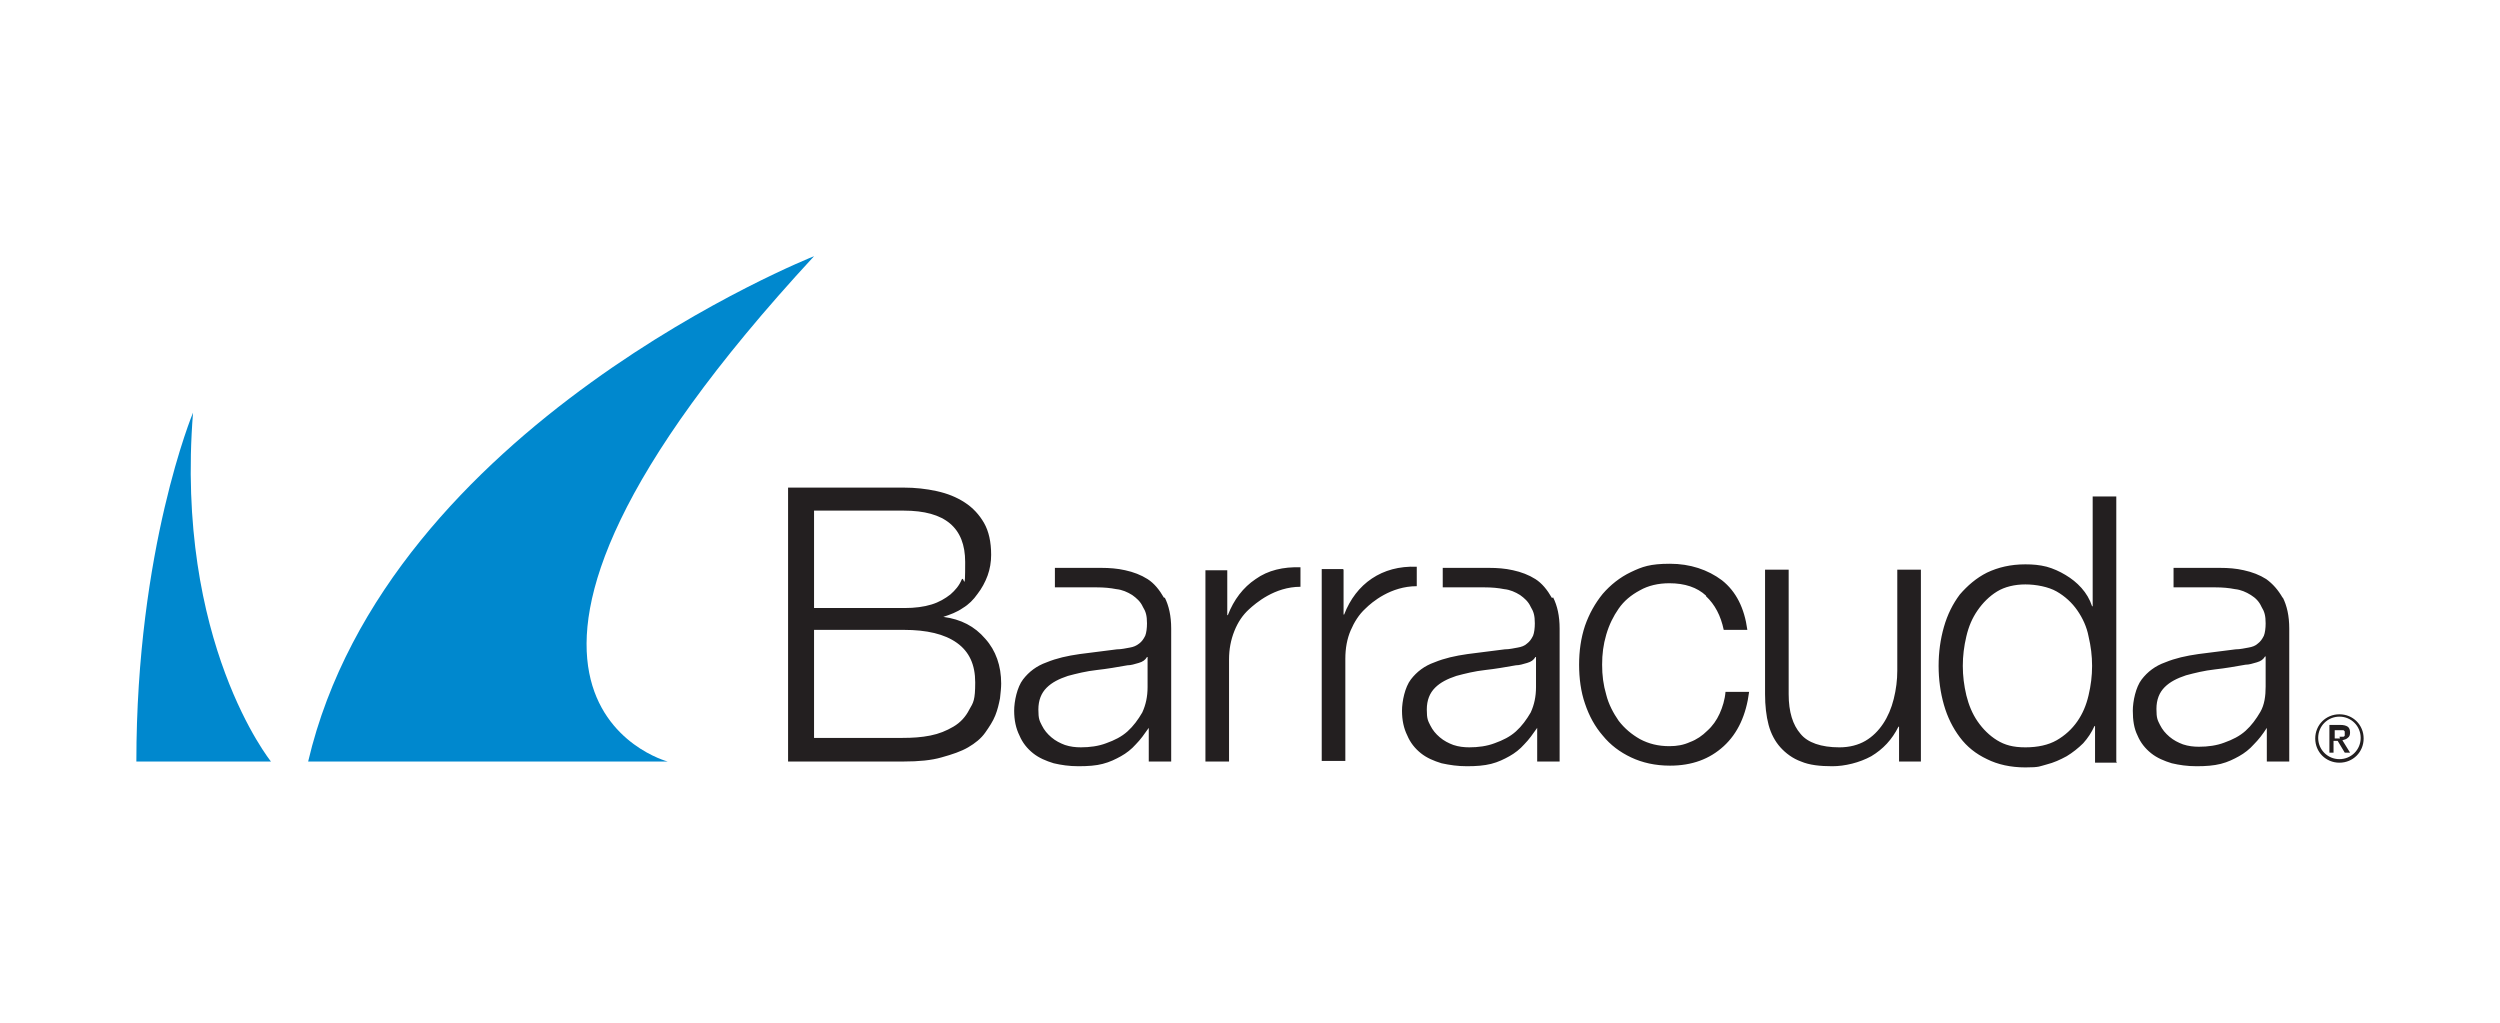
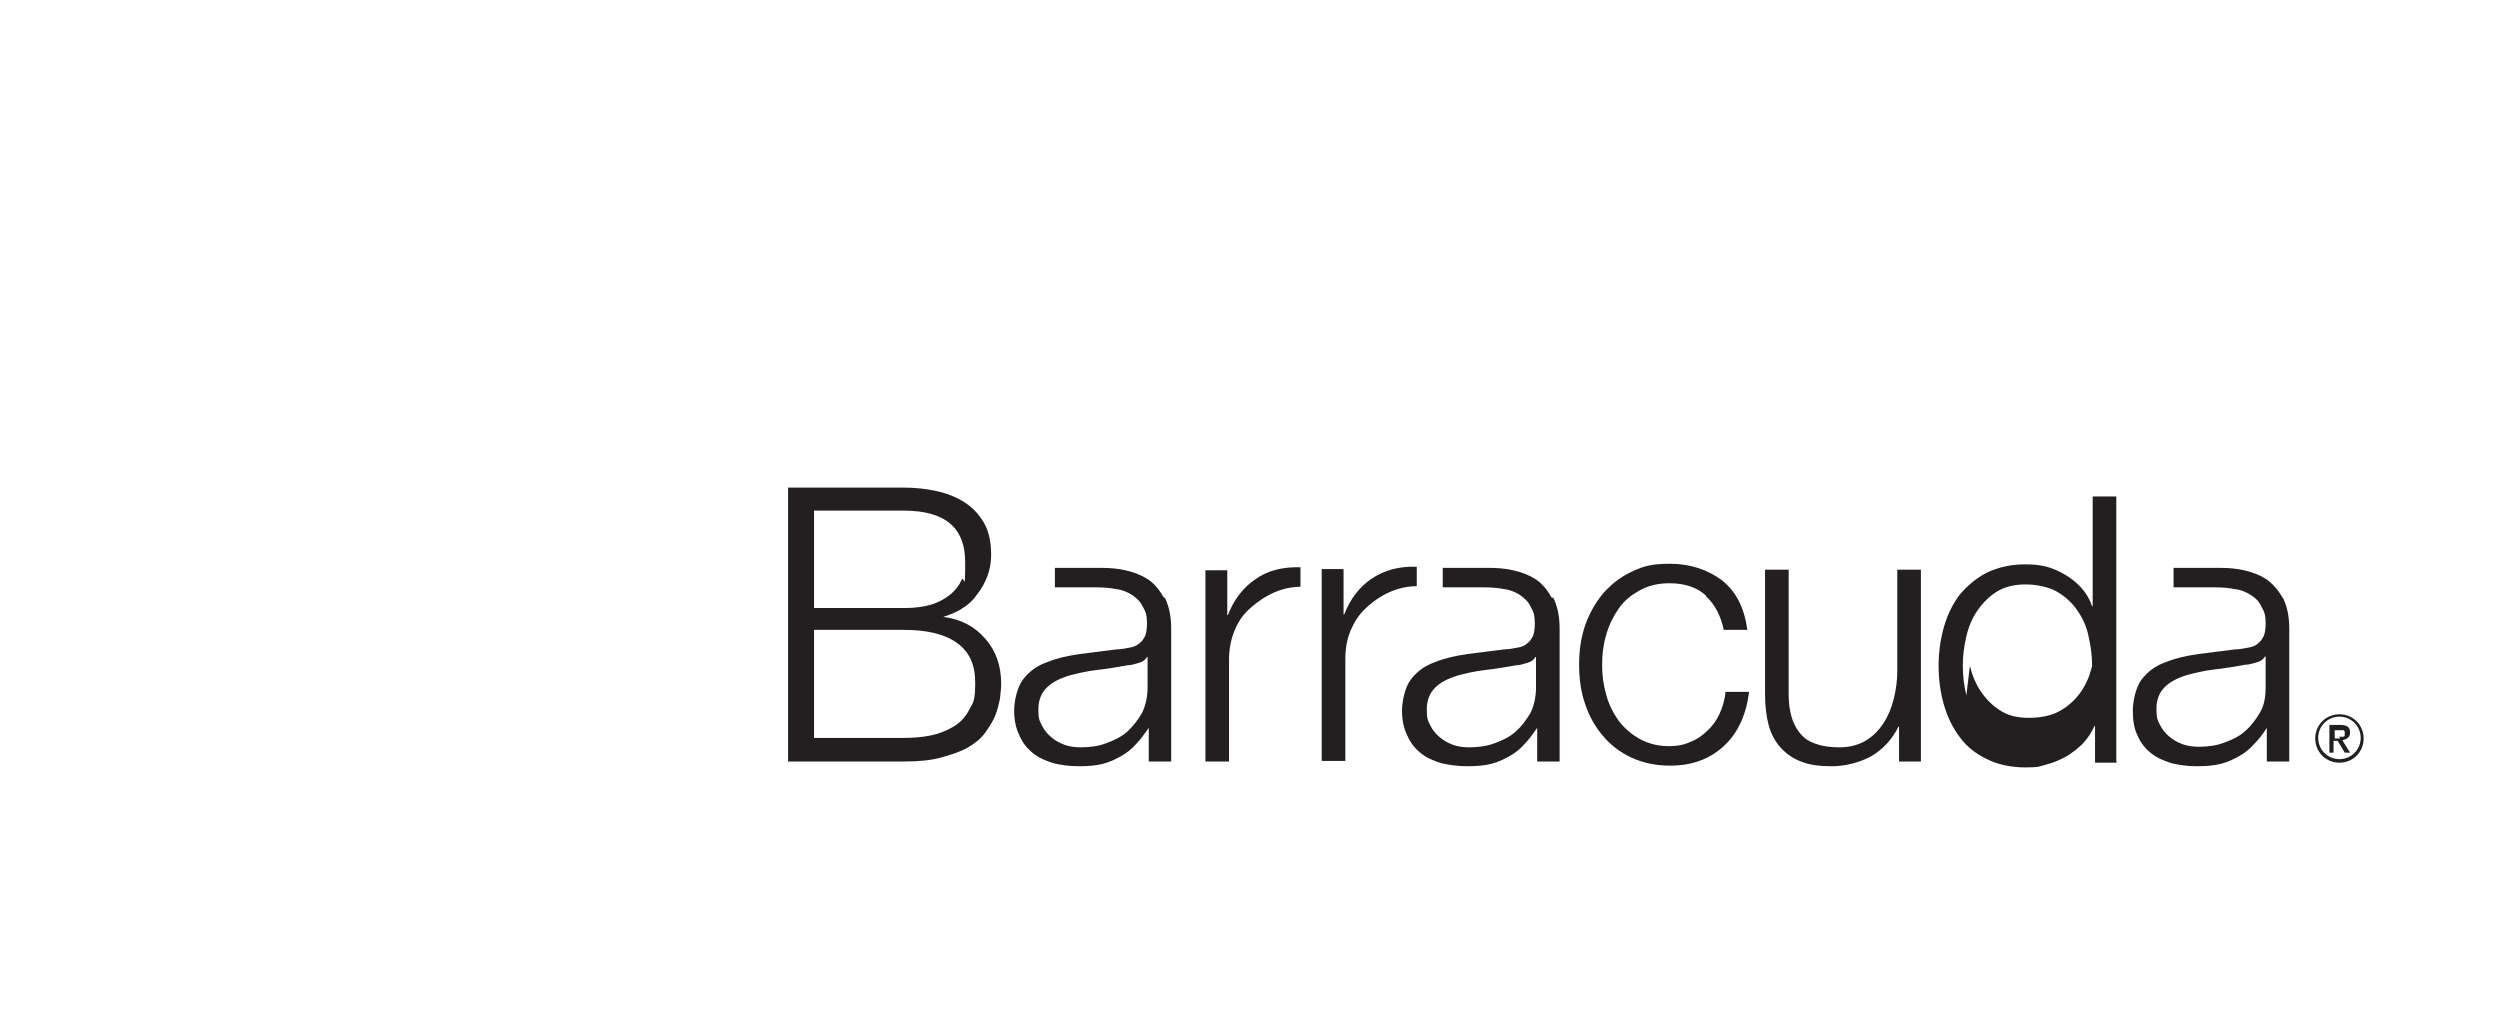
<svg xmlns="http://www.w3.org/2000/svg" version="1.1" viewBox="0 0 423.5 173.3">
  <defs>
    <style>
      .cls-1 {
        fill: #231f20;
      }

      .cls-2 {
        fill: #0088ce;
      }
    </style>
  </defs>
  <g>
    <g id="Layer_1">
      <g>
-         <path class="cls-1" d="M227.6,96.5v7.6h.1c1-2.6,2.6-4.7,4.7-6.1,2.1-1.4,4.6-2.1,7.6-2v3.3c-4.4,0-7.6,2.7-8.7,3.8-1.1,1-1.9,2.3-2.5,3.7-.6,1.4-.9,3-.9,4.8v17.3h-4v-32.5h3.6ZM204.2,96.5v32.5h4v-17.3c0-1.7.3-3.3.9-4.8.6-1.5,1.4-2.7,2.5-3.7,1.1-1,4.3-3.8,8.7-3.8v-3.3c-2.9-.1-5.5.5-7.6,2-2.1,1.4-3.7,3.5-4.7,6.1h-.1v-7.6h-3.7ZM289,101c1.5,1.4,2.5,3.3,3,5.7h4c-.5-3.7-1.9-6.5-4.3-8.4-2.4-1.8-5.4-2.8-8.8-2.8s-4.7.5-6.6,1.4c-1.9.9-3.5,2.2-4.8,3.7-1.3,1.6-2.3,3.4-3,5.4-.7,2.1-1,4.3-1,6.6s.3,4.6,1,6.6c.7,2.1,1.7,3.9,3,5.4,1.3,1.6,2.9,2.8,4.8,3.7,1.9.9,4.1,1.4,6.6,1.4,3.7,0,6.7-1.1,9.1-3.3,2.4-2.2,3.8-5.3,4.3-9.2h-4c-.1,1.3-.5,2.6-1,3.7-.5,1.1-1.2,2.1-2.1,2.9-.8.8-1.8,1.5-2.9,1.9-1.1.5-2.2.7-3.5.7-1.9,0-3.5-.4-5-1.2-1.4-.8-2.6-1.8-3.6-3.1-.9-1.3-1.7-2.8-2.1-4.4-.5-1.7-.7-3.3-.7-5.1s.2-3.4.7-5.1,1.2-3.1,2.1-4.4c.9-1.3,2.1-2.3,3.6-3.1,1.4-.8,3.1-1.2,5-1.2,2.6,0,4.7.7,6.2,2.1M325.4,129v-32.5h-4v17.1c0,1.6-.2,3.2-.6,4.8-.4,1.6-1,3-1.8,4.2-.8,1.2-1.8,2.2-3,2.9s-2.7,1.1-4.4,1.1c-3.1,0-5.4-.8-6.6-2.3-1.3-1.5-2-3.7-2-6.7v-21.1h-4v21.1c0,1.9.2,3.7.6,5.2.4,1.5,1.1,2.8,2,3.8.9,1,2.1,1.9,3.5,2.4,1.4.6,3.2.8,5.3.8s4.6-.6,6.6-1.7c2-1.2,3.5-2.8,4.6-5h.1v5.9h3.6ZM358.5,129v-44.9h-4v18.6h-.1c-.4-1.2-1-2.2-1.8-3.1-.8-.9-1.7-1.6-2.7-2.2-1-.6-2.1-1.1-3.2-1.4-1.2-.3-2.3-.4-3.6-.4-2.5,0-4.6.5-6.5,1.4-1.8.9-3.3,2.2-4.6,3.7-1.2,1.6-2.1,3.4-2.7,5.5-.6,2.1-.9,4.3-.9,6.6s.3,4.5.9,6.6c.6,2.1,1.5,3.9,2.7,5.5,1.2,1.6,2.7,2.8,4.6,3.7,1.8.9,4,1.4,6.5,1.4s2.4-.2,3.6-.5c1.2-.3,2.3-.8,3.4-1.4,1-.6,2-1.4,2.8-2.2.8-.9,1.4-1.8,1.9-2.9h.1v6.2h3.7ZM333.1,117.8c-.4-1.7-.6-3.3-.6-5s.2-3.3.6-5c.4-1.7,1-3.1,1.9-4.4.9-1.3,2-2.4,3.3-3.2,1.3-.8,3-1.2,4.8-1.2s3.9.4,5.3,1.2c1.4.8,2.6,1.9,3.5,3.2.9,1.3,1.6,2.8,1.9,4.4.4,1.7.6,3.3.6,5s-.2,3.3-.6,5c-.4,1.7-1,3.1-1.9,4.4-.9,1.3-2.1,2.4-3.5,3.2s-3.2,1.2-5.3,1.2-3.5-.4-4.8-1.2c-1.3-.8-2.4-1.9-3.3-3.2-.9-1.3-1.5-2.8-1.9-4.4M263.1,101.2c.7,1.4,1.1,3.1,1.1,5.3v22.5h-3.8v-5.7h0c-.7,1-1.4,2-2.2,2.8-.7.8-1.6,1.5-2.5,2-.9.5-1.9,1-3.1,1.3-1.2.3-2.5.4-4.1.4s-2.9-.2-4.3-.5c-1.3-.4-2.5-.9-3.5-1.7-1-.8-1.8-1.8-2.3-3-.6-1.2-.9-2.6-.9-4.2s.5-4,1.5-5.3c1-1.3,2.3-2.3,4-2.9,1.7-.7,3.5-1.1,5.6-1.4s4.2-.5,6.3-.8c.8,0,1.6-.2,2.2-.3.6-.1,1.2-.3,1.6-.7.4-.3.7-.7,1-1.3.2-.5.3-1.3.3-2.1,0-1.3-.2-2-.7-2.8-.4-.9-1.1-1.5-1.8-2-.8-.5-1.7-.9-2.7-1-1-.2-2.1-.3-3.3-.3h-7.1v-3.3h7.9c1.3,0,2.7.1,4,.4,1.4.3,2.7.8,3.8,1.5,1.1.7,2,1.8,2.8,3.2M260.2,111.3h-.1c-.3.5-.7.8-1.4,1-.7.2-1.3.4-1.9.4-1.7.3-3.4.6-5.2.8-1.8.2-3.4.6-4.9,1-1.5.5-2.7,1.1-3.6,2-.9.9-1.4,2.1-1.4,3.7s.2,1.9.6,2.7c.4.8.9,1.4,1.6,2s1.5,1,2.3,1.3c.9.3,1.8.4,2.7.4,1.5,0,3-.2,4.3-.7,1.4-.5,2.6-1.1,3.6-2,1-.9,1.8-2,2.5-3.2.6-1.3.9-2.7.9-4.3v-5.2h0ZM197.3,101.2c.7,1.4,1.1,3.1,1.1,5.3v22.5h-3.8v-5.7h0c-.7,1-1.4,2-2.2,2.8-.7.8-1.6,1.5-2.5,2-.9.5-1.9,1-3.1,1.3-1.1.3-2.5.4-4.1.4s-2.9-.2-4.2-.5c-1.3-.4-2.5-.9-3.5-1.7-1-.8-1.8-1.8-2.3-3-.6-1.2-.9-2.6-.9-4.2s.5-4,1.5-5.3c1-1.3,2.3-2.3,4-2.9,1.7-.7,3.5-1.1,5.6-1.4,2.1-.3,4.2-.5,6.3-.8.8,0,1.6-.2,2.2-.3.6-.1,1.1-.3,1.6-.7.4-.3.7-.7,1-1.3.2-.5.3-1.3.3-2.1,0-1.3-.2-2-.7-2.8-.4-.9-1.1-1.5-1.8-2-.8-.5-1.7-.9-2.7-1-1-.2-2.1-.3-3.3-.3h-7.1v-3.3h7.9c1.3,0,2.7.1,4,.4,1.4.3,2.7.8,3.8,1.5,1.1.7,2,1.8,2.8,3.2M194.4,111.3h-.1c-.3.5-.7.8-1.4,1-.7.2-1.3.4-1.9.4-1.7.3-3.4.6-5.2.8-1.8.2-3.4.6-4.9,1-1.5.5-2.7,1.1-3.6,2-.9.9-1.4,2.1-1.4,3.7s.2,1.9.6,2.7.9,1.4,1.6,2c.7.6,1.5,1,2.3,1.3.9.3,1.8.4,2.7.4,1.5,0,3-.2,4.3-.7,1.4-.5,2.6-1.1,3.6-2,1-.9,1.8-2,2.5-3.2.6-1.3.9-2.7.9-4.3v-5.2h0ZM386.7,101.2c.7,1.4,1.1,3.1,1.1,5.3v22.5h-3.8v-5.7h0c-.7,1.1-1.4,2-2.2,2.8-.7.8-1.6,1.5-2.5,2-.9.5-1.9,1-3.1,1.3-1.2.3-2.5.4-4.1.4s-2.9-.2-4.2-.5c-1.3-.4-2.5-.9-3.5-1.7-1-.8-1.8-1.8-2.3-3-.6-1.2-.8-2.6-.8-4.2s.5-4,1.5-5.3,2.3-2.3,4-2.9c1.7-.7,3.5-1.1,5.6-1.4,2.1-.3,4.2-.5,6.3-.8.8,0,1.6-.2,2.2-.3.6-.1,1.2-.3,1.6-.7.4-.3.7-.7,1-1.3.2-.5.3-1.3.3-2.1,0-1.3-.2-2-.7-2.8-.4-.9-1-1.5-1.8-2-.8-.5-1.7-.9-2.7-1-1-.2-2.1-.3-3.3-.3h-7.1v-3.3h7.9c1.4,0,2.7.1,4,.4,1.4.3,2.7.8,3.8,1.5,1.1.8,2,1.8,2.8,3.2M383.8,111.2h-.1c-.3.5-.7.8-1.4,1-.7.2-1.3.4-1.9.4-1.7.3-3.4.6-5.2.8-1.8.2-3.4.6-4.9,1-1.5.5-2.7,1.1-3.6,2-.9.9-1.4,2.1-1.4,3.7s.2,1.9.6,2.7c.4.8.9,1.4,1.6,2,.7.6,1.5,1,2.3,1.3.9.3,1.8.4,2.7.4,1.5,0,3-.2,4.3-.7,1.4-.5,2.6-1.1,3.6-2,1-.9,1.8-2,2.5-3.2s.9-2.7.9-4.3v-5.2h0ZM133.5,82.7v46.3h19.6c2.5,0,4.7-.2,6.4-.7,1.8-.5,3.3-1,4.5-1.7s2.2-1.5,2.9-2.5c.7-1,1.3-1.9,1.7-2.9s.6-1.9.8-2.9c.1-.9.2-1.8.2-2.5,0-3-.9-5.6-2.7-7.6-1.8-2.1-4.1-3.3-7.1-3.7h0c1.2-.4,2.3-.8,3.3-1.5,1-.6,1.8-1.4,2.5-2.4.7-.9,1.3-2,1.7-3.1.4-1.1.6-2.3.6-3.5,0-2.2-.4-4-1.2-5.4s-1.9-2.6-3.3-3.5c-1.4-.9-2.9-1.5-4.7-1.9-1.8-.4-3.7-.6-5.6-.6h-19.6ZM137.9,103v-16.5h15.2c7,0,10.4,2.9,10.4,8.7s-.2,2.1-.6,3c-.4,1-1.1,1.8-1.9,2.5-.9.7-1.9,1.3-3.2,1.7-1.3.4-2.8.6-4.6.6h-15.2ZM137.9,125.2v-18.5h15.2c3.9,0,6.9.7,9,2.2,2.1,1.5,3.1,3.7,3.1,6.7s-.3,3.4-1,4.6c-.6,1.2-1.5,2.2-2.7,2.9s-2.4,1.2-3.9,1.5c-1.5.3-3,.4-4.7.4h-15.2ZM395.4,127.5h-.8v-4.7h1.8c.6,0,1,.1,1.3.3.3.2.4.6.4,1s-.1.7-.4.9c-.2.2-.5.3-.9.4l1.3,2.1h-.9l-1.2-2h-.7v2h0ZM396.3,124.8c.1,0,.3,0,.4,0,.1,0,.2,0,.3,0,0,0,.2-.1.2-.2s0-.2,0-.4,0-.3,0-.3c0,0-.1-.1-.2-.2,0,0-.2,0-.3,0s-.2,0-.3,0h-.9v1.4s.9,0,.9,0ZM396.3,129.2c-2.3,0-4.1-1.8-4.1-4.1s1.8-4.1,4.1-4.1,4.1,1.8,4.1,4.1c0,2.3-1.8,4.1-4.1,4.1ZM396.3,121.4c-2,0-3.6,1.6-3.6,3.6s1.6,3.6,3.6,3.6,3.6-1.6,3.6-3.6-1.6-3.6-3.6-3.6Z" />
-         <path class="cls-2" d="M45.9,129h-22.8c0-36.1,9.6-59.1,9.6-59.1-3.1,38.9,13.2,59.1,13.2,59.1ZM137.9,43.4s-72.3,28.6-85.7,85.6h60.9s-43.7-11.5,24.8-85.6Z" />
+         <path class="cls-1" d="M227.6,96.5v7.6h.1c1-2.6,2.6-4.7,4.7-6.1,2.1-1.4,4.6-2.1,7.6-2v3.3c-4.4,0-7.6,2.7-8.7,3.8-1.1,1-1.9,2.3-2.5,3.7-.6,1.4-.9,3-.9,4.8v17.3h-4v-32.5h3.6ZM204.2,96.5v32.5h4v-17.3c0-1.7.3-3.3.9-4.8.6-1.5,1.4-2.7,2.5-3.7,1.1-1,4.3-3.8,8.7-3.8v-3.3c-2.9-.1-5.5.5-7.6,2-2.1,1.4-3.7,3.5-4.7,6.1h-.1v-7.6h-3.7ZM289,101c1.5,1.4,2.5,3.3,3,5.7h4c-.5-3.7-1.9-6.5-4.3-8.4-2.4-1.8-5.4-2.8-8.8-2.8s-4.7.5-6.6,1.4c-1.9.9-3.5,2.2-4.8,3.7-1.3,1.6-2.3,3.4-3,5.4-.7,2.1-1,4.3-1,6.6s.3,4.6,1,6.6c.7,2.1,1.7,3.9,3,5.4,1.3,1.6,2.9,2.8,4.8,3.7,1.9.9,4.1,1.4,6.6,1.4,3.7,0,6.7-1.1,9.1-3.3,2.4-2.2,3.8-5.3,4.3-9.2h-4c-.1,1.3-.5,2.6-1,3.7-.5,1.1-1.2,2.1-2.1,2.9-.8.8-1.8,1.5-2.9,1.9-1.1.5-2.2.7-3.5.7-1.9,0-3.5-.4-5-1.2-1.4-.8-2.6-1.8-3.6-3.1-.9-1.3-1.7-2.8-2.1-4.4-.5-1.7-.7-3.3-.7-5.1s.2-3.4.7-5.1,1.2-3.1,2.1-4.4c.9-1.3,2.1-2.3,3.6-3.1,1.4-.8,3.1-1.2,5-1.2,2.6,0,4.7.7,6.2,2.1M325.4,129v-32.5h-4v17.1c0,1.6-.2,3.2-.6,4.8-.4,1.6-1,3-1.8,4.2-.8,1.2-1.8,2.2-3,2.9s-2.7,1.1-4.4,1.1c-3.1,0-5.4-.8-6.6-2.3-1.3-1.5-2-3.7-2-6.7v-21.1h-4v21.1c0,1.9.2,3.7.6,5.2.4,1.5,1.1,2.8,2,3.8.9,1,2.1,1.9,3.5,2.4,1.4.6,3.2.8,5.3.8s4.6-.6,6.6-1.7c2-1.2,3.5-2.8,4.6-5h.1v5.9h3.6ZM358.5,129v-44.9h-4v18.6h-.1c-.4-1.2-1-2.2-1.8-3.1-.8-.9-1.7-1.6-2.7-2.2-1-.6-2.1-1.1-3.2-1.4-1.2-.3-2.3-.4-3.6-.4-2.5,0-4.6.5-6.5,1.4-1.8.9-3.3,2.2-4.6,3.7-1.2,1.6-2.1,3.4-2.7,5.5-.6,2.1-.9,4.3-.9,6.6s.3,4.5.9,6.6c.6,2.1,1.5,3.9,2.7,5.5,1.2,1.6,2.7,2.8,4.6,3.7,1.8.9,4,1.4,6.5,1.4s2.4-.2,3.6-.5c1.2-.3,2.3-.8,3.4-1.4,1-.6,2-1.4,2.8-2.2.8-.9,1.4-1.8,1.9-2.9h.1v6.2h3.7ZM333.1,117.8c-.4-1.7-.6-3.3-.6-5s.2-3.3.6-5c.4-1.7,1-3.1,1.9-4.4.9-1.3,2-2.4,3.3-3.2,1.3-.8,3-1.2,4.8-1.2s3.9.4,5.3,1.2c1.4.8,2.6,1.9,3.5,3.2.9,1.3,1.6,2.8,1.9,4.4.4,1.7.6,3.3.6,5c-.4,1.7-1,3.1-1.9,4.4-.9,1.3-2.1,2.4-3.5,3.2s-3.2,1.2-5.3,1.2-3.5-.4-4.8-1.2c-1.3-.8-2.4-1.9-3.3-3.2-.9-1.3-1.5-2.8-1.9-4.4M263.1,101.2c.7,1.4,1.1,3.1,1.1,5.3v22.5h-3.8v-5.7h0c-.7,1-1.4,2-2.2,2.8-.7.8-1.6,1.5-2.5,2-.9.5-1.9,1-3.1,1.3-1.2.3-2.5.4-4.1.4s-2.9-.2-4.3-.5c-1.3-.4-2.5-.9-3.5-1.7-1-.8-1.8-1.8-2.3-3-.6-1.2-.9-2.6-.9-4.2s.5-4,1.5-5.3c1-1.3,2.3-2.3,4-2.9,1.7-.7,3.5-1.1,5.6-1.4s4.2-.5,6.3-.8c.8,0,1.6-.2,2.2-.3.6-.1,1.2-.3,1.6-.7.4-.3.7-.7,1-1.3.2-.5.3-1.3.3-2.1,0-1.3-.2-2-.7-2.8-.4-.9-1.1-1.5-1.8-2-.8-.5-1.7-.9-2.7-1-1-.2-2.1-.3-3.3-.3h-7.1v-3.3h7.9c1.3,0,2.7.1,4,.4,1.4.3,2.7.8,3.8,1.5,1.1.7,2,1.8,2.8,3.2M260.2,111.3h-.1c-.3.5-.7.8-1.4,1-.7.2-1.3.4-1.9.4-1.7.3-3.4.6-5.2.8-1.8.2-3.4.6-4.9,1-1.5.5-2.7,1.1-3.6,2-.9.9-1.4,2.1-1.4,3.7s.2,1.9.6,2.7c.4.8.9,1.4,1.6,2s1.5,1,2.3,1.3c.9.3,1.8.4,2.7.4,1.5,0,3-.2,4.3-.7,1.4-.5,2.6-1.1,3.6-2,1-.9,1.8-2,2.5-3.2.6-1.3.9-2.7.9-4.3v-5.2h0ZM197.3,101.2c.7,1.4,1.1,3.1,1.1,5.3v22.5h-3.8v-5.7h0c-.7,1-1.4,2-2.2,2.8-.7.8-1.6,1.5-2.5,2-.9.5-1.9,1-3.1,1.3-1.1.3-2.5.4-4.1.4s-2.9-.2-4.2-.5c-1.3-.4-2.5-.9-3.5-1.7-1-.8-1.8-1.8-2.3-3-.6-1.2-.9-2.6-.9-4.2s.5-4,1.5-5.3c1-1.3,2.3-2.3,4-2.9,1.7-.7,3.5-1.1,5.6-1.4,2.1-.3,4.2-.5,6.3-.8.8,0,1.6-.2,2.2-.3.6-.1,1.1-.3,1.6-.7.4-.3.7-.7,1-1.3.2-.5.3-1.3.3-2.1,0-1.3-.2-2-.7-2.8-.4-.9-1.1-1.5-1.8-2-.8-.5-1.7-.9-2.7-1-1-.2-2.1-.3-3.3-.3h-7.1v-3.3h7.9c1.3,0,2.7.1,4,.4,1.4.3,2.7.8,3.8,1.5,1.1.7,2,1.8,2.8,3.2M194.4,111.3h-.1c-.3.5-.7.8-1.4,1-.7.2-1.3.4-1.9.4-1.7.3-3.4.6-5.2.8-1.8.2-3.4.6-4.9,1-1.5.5-2.7,1.1-3.6,2-.9.9-1.4,2.1-1.4,3.7s.2,1.9.6,2.7.9,1.4,1.6,2c.7.6,1.5,1,2.3,1.3.9.3,1.8.4,2.7.4,1.5,0,3-.2,4.3-.7,1.4-.5,2.6-1.1,3.6-2,1-.9,1.8-2,2.5-3.2.6-1.3.9-2.7.9-4.3v-5.2h0ZM386.7,101.2c.7,1.4,1.1,3.1,1.1,5.3v22.5h-3.8v-5.7h0c-.7,1.1-1.4,2-2.2,2.8-.7.8-1.6,1.5-2.5,2-.9.5-1.9,1-3.1,1.3-1.2.3-2.5.4-4.1.4s-2.9-.2-4.2-.5c-1.3-.4-2.5-.9-3.5-1.7-1-.8-1.8-1.8-2.3-3-.6-1.2-.8-2.6-.8-4.2s.5-4,1.5-5.3,2.3-2.3,4-2.9c1.7-.7,3.5-1.1,5.6-1.4,2.1-.3,4.2-.5,6.3-.8.8,0,1.6-.2,2.2-.3.6-.1,1.2-.3,1.6-.7.4-.3.7-.7,1-1.3.2-.5.3-1.3.3-2.1,0-1.3-.2-2-.7-2.8-.4-.9-1-1.5-1.8-2-.8-.5-1.7-.9-2.7-1-1-.2-2.1-.3-3.3-.3h-7.1v-3.3h7.9c1.4,0,2.7.1,4,.4,1.4.3,2.7.8,3.8,1.5,1.1.8,2,1.8,2.8,3.2M383.8,111.2h-.1c-.3.5-.7.8-1.4,1-.7.2-1.3.4-1.9.4-1.7.3-3.4.6-5.2.8-1.8.2-3.4.6-4.9,1-1.5.5-2.7,1.1-3.6,2-.9.9-1.4,2.1-1.4,3.7s.2,1.9.6,2.7c.4.8.9,1.4,1.6,2,.7.6,1.5,1,2.3,1.3.9.3,1.8.4,2.7.4,1.5,0,3-.2,4.3-.7,1.4-.5,2.6-1.1,3.6-2,1-.9,1.8-2,2.5-3.2s.9-2.7.9-4.3v-5.2h0ZM133.5,82.7v46.3h19.6c2.5,0,4.7-.2,6.4-.7,1.8-.5,3.3-1,4.5-1.7s2.2-1.5,2.9-2.5c.7-1,1.3-1.9,1.7-2.9s.6-1.9.8-2.9c.1-.9.2-1.8.2-2.5,0-3-.9-5.6-2.7-7.6-1.8-2.1-4.1-3.3-7.1-3.7h0c1.2-.4,2.3-.8,3.3-1.5,1-.6,1.8-1.4,2.5-2.4.7-.9,1.3-2,1.7-3.1.4-1.1.6-2.3.6-3.5,0-2.2-.4-4-1.2-5.4s-1.9-2.6-3.3-3.5c-1.4-.9-2.9-1.5-4.7-1.9-1.8-.4-3.7-.6-5.6-.6h-19.6ZM137.9,103v-16.5h15.2c7,0,10.4,2.9,10.4,8.7s-.2,2.1-.6,3c-.4,1-1.1,1.8-1.9,2.5-.9.7-1.9,1.3-3.2,1.7-1.3.4-2.8.6-4.6.6h-15.2ZM137.9,125.2v-18.5h15.2c3.9,0,6.9.7,9,2.2,2.1,1.5,3.1,3.7,3.1,6.7s-.3,3.4-1,4.6c-.6,1.2-1.5,2.2-2.7,2.9s-2.4,1.2-3.9,1.5c-1.5.3-3,.4-4.7.4h-15.2ZM395.4,127.5h-.8v-4.7h1.8c.6,0,1,.1,1.3.3.3.2.4.6.4,1s-.1.7-.4.9c-.2.2-.5.3-.9.4l1.3,2.1h-.9l-1.2-2h-.7v2h0ZM396.3,124.8c.1,0,.3,0,.4,0,.1,0,.2,0,.3,0,0,0,.2-.1.2-.2s0-.2,0-.4,0-.3,0-.3c0,0-.1-.1-.2-.2,0,0-.2,0-.3,0s-.2,0-.3,0h-.9v1.4s.9,0,.9,0ZM396.3,129.2c-2.3,0-4.1-1.8-4.1-4.1s1.8-4.1,4.1-4.1,4.1,1.8,4.1,4.1c0,2.3-1.8,4.1-4.1,4.1ZM396.3,121.4c-2,0-3.6,1.6-3.6,3.6s1.6,3.6,3.6,3.6,3.6-1.6,3.6-3.6-1.6-3.6-3.6-3.6Z" />
      </g>
    </g>
  </g>
</svg>